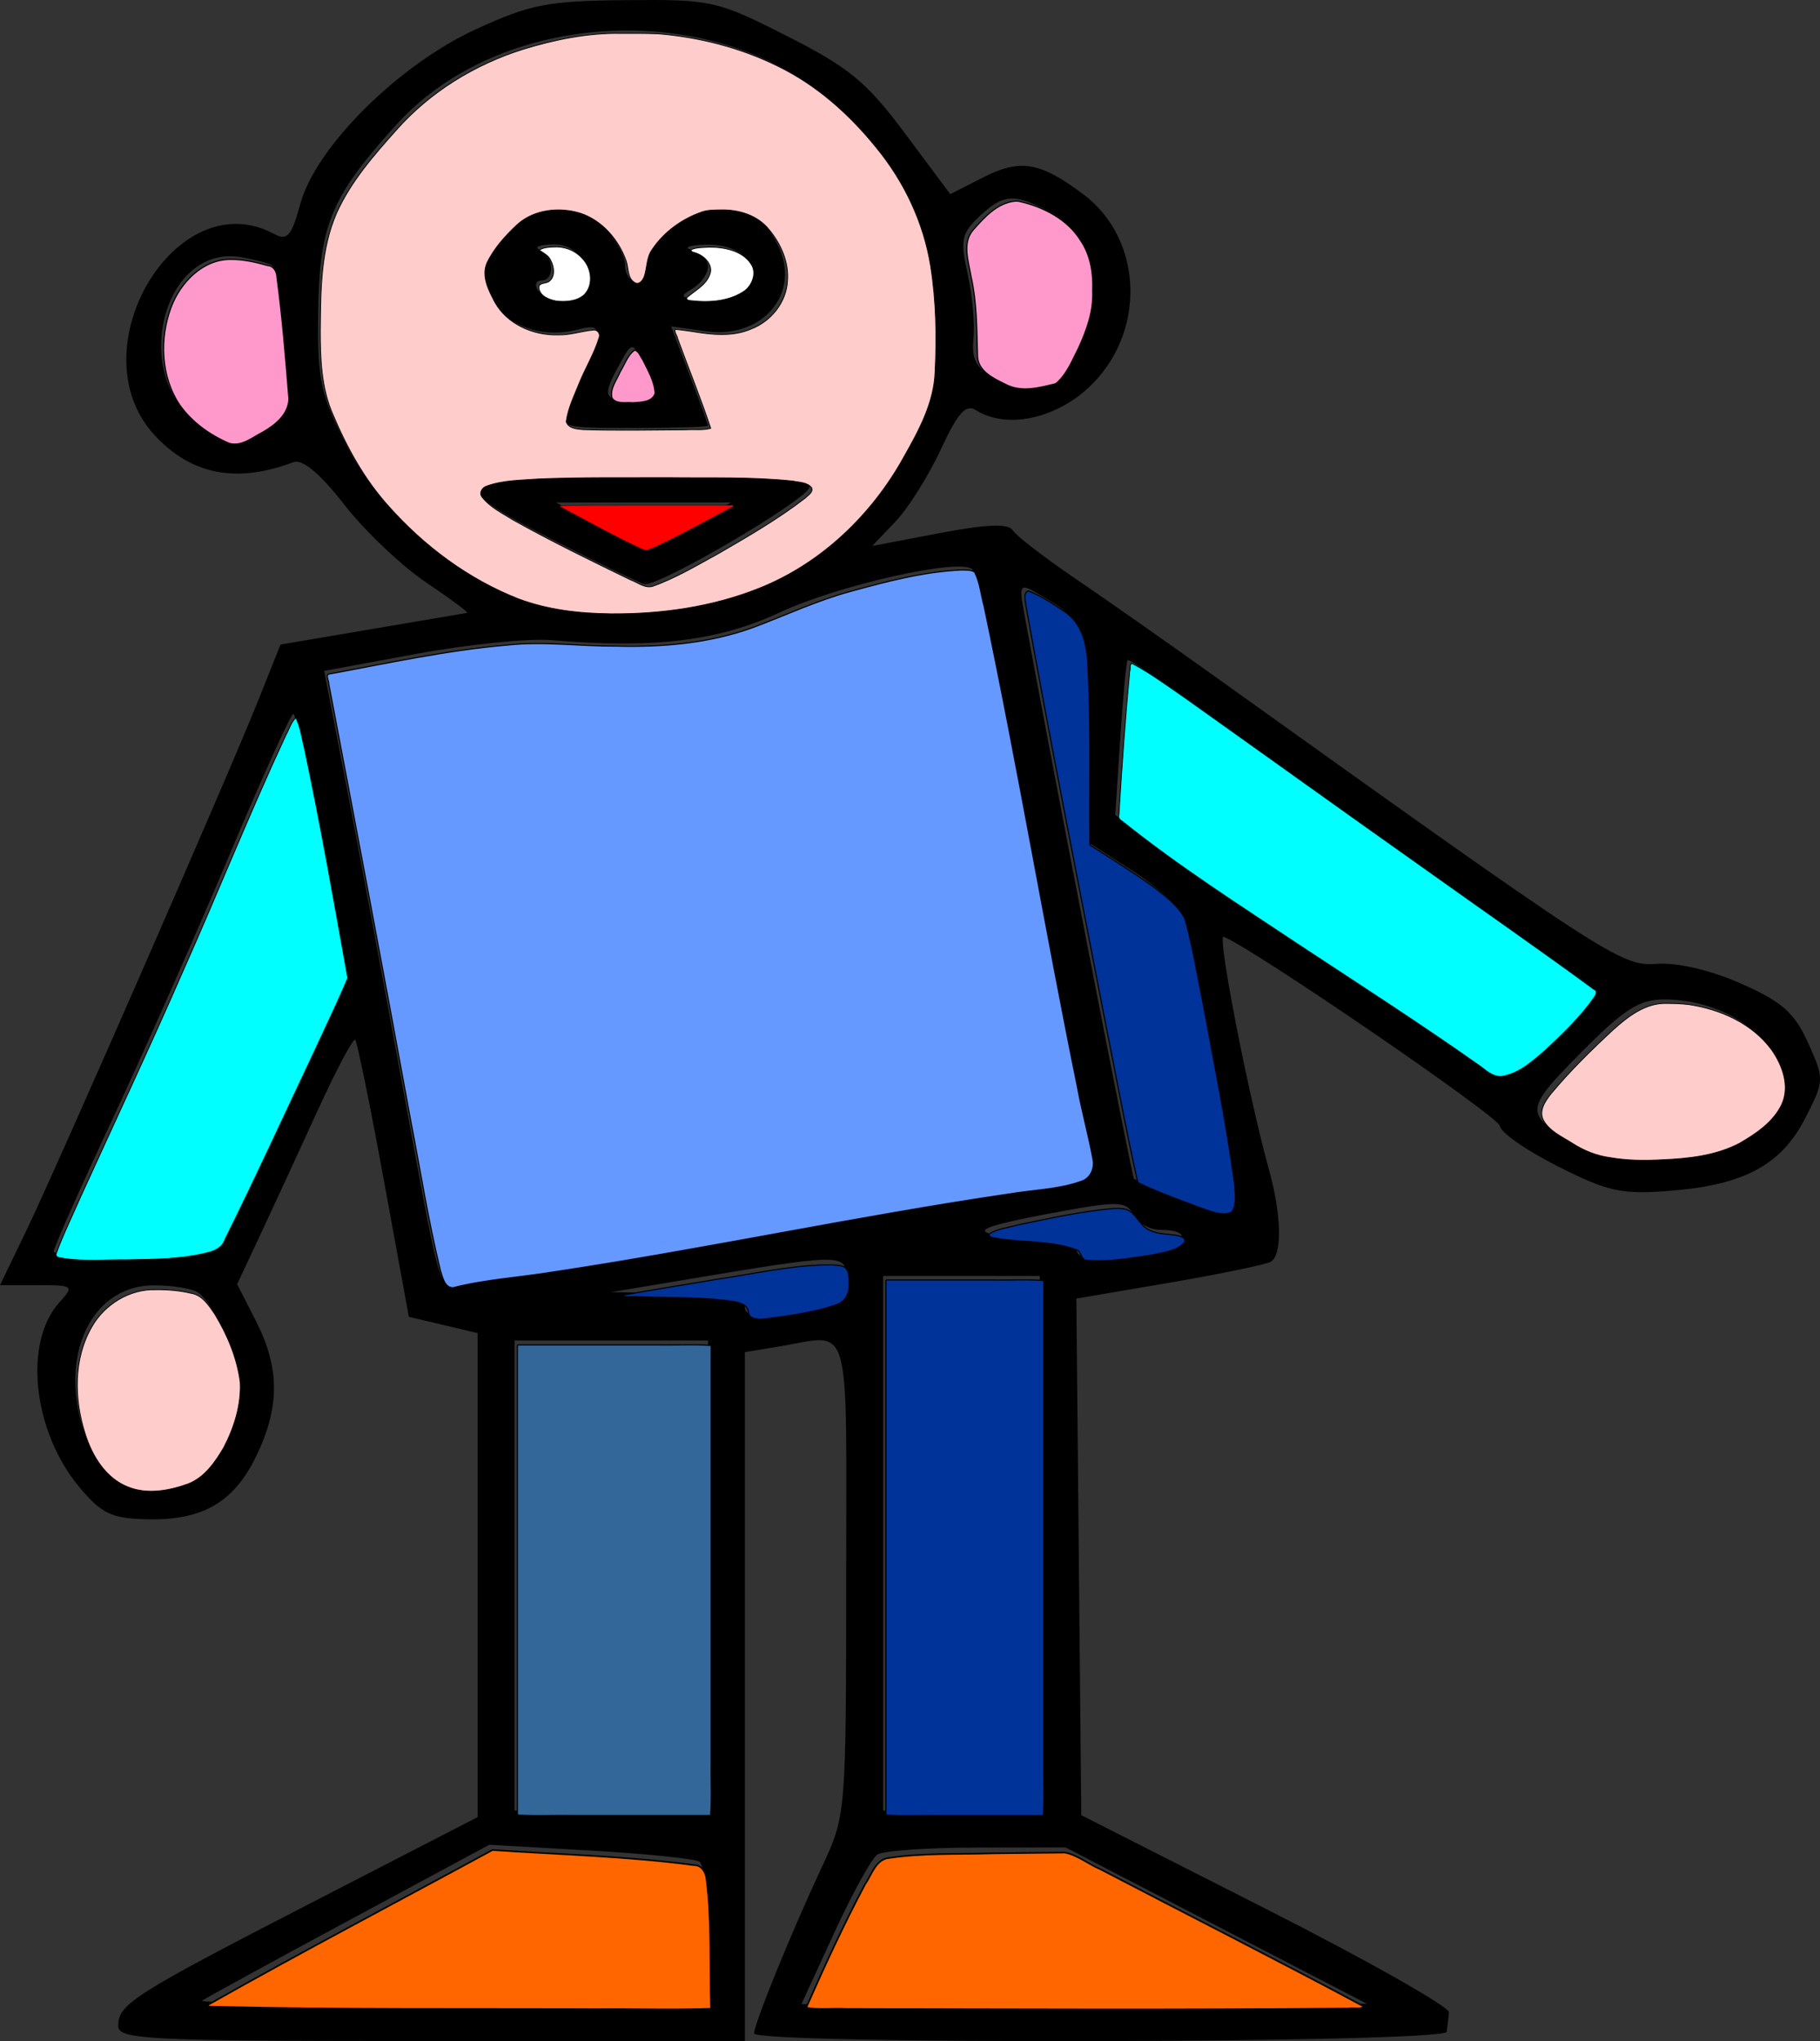
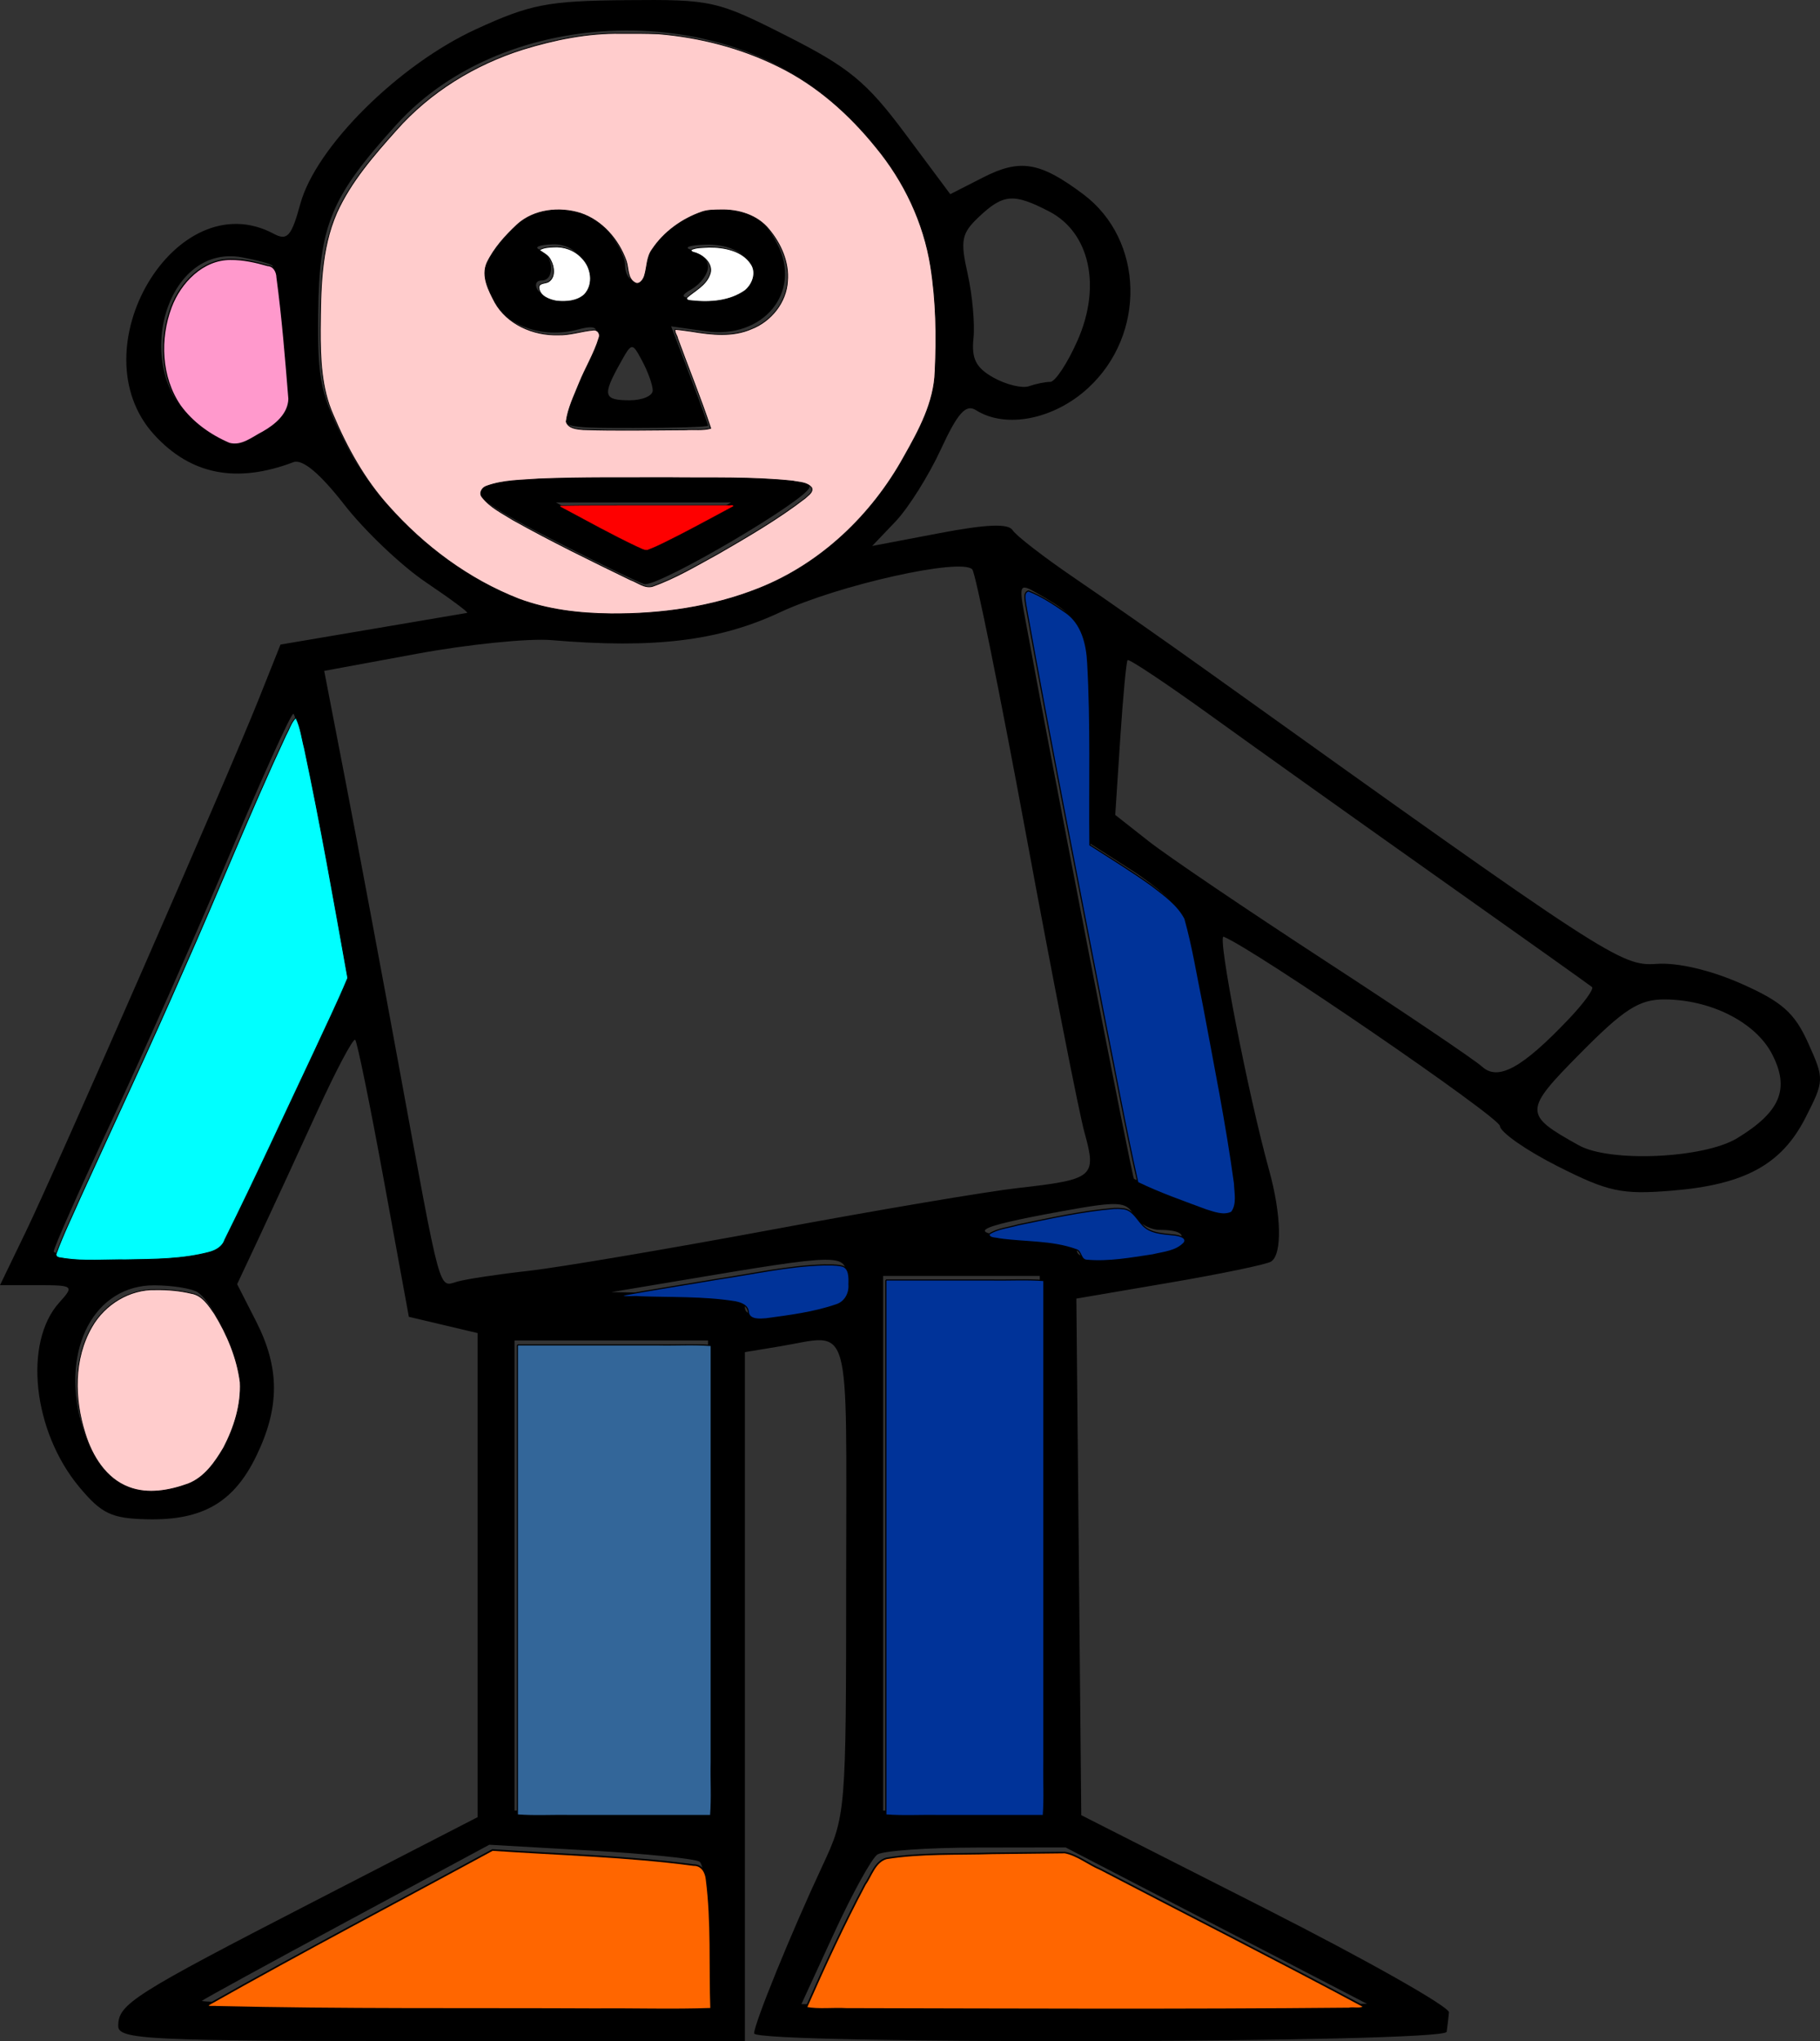
<svg xmlns="http://www.w3.org/2000/svg" xmlns:ns1="http://www.inkscape.org/namespaces/inkscape" xmlns:ns2="http://sodipodi.sourceforge.net/DTD/sodipodi-0.dtd" width="106.278mm" height="119.165mm" viewBox="0 0 106.278 119.165" version="1.1" id="svg7622" ns1:version="1.2.1 (9c6d41e410, 2022-07-14)" ns2:docname="Konturo.svg">
  <rect x="0" y="0" width="106.278" height="119.165" fill="#333333" stroke="none" />
  <ns2:namedview id="namedview7624" pagecolor="#ffffff" bordercolor="#000000" borderopacity="0.25" ns1:showpageshadow="2" ns1:pageopacity="0.0" ns1:pagecheckerboard="0" ns1:deskcolor="#d1d1d1" ns1:document-units="mm" showgrid="false" ns1:zoom="0.71624579" ns1:cx="50.96016" ns1:cy="238.74486" ns1:window-width="1920" ns1:window-height="1009" ns1:window-x="-8" ns1:window-y="-8" ns1:window-maximized="1" ns1:current-layer="layer1" />
  <defs id="defs7619" />
  <g ns1:label="Laag 1" ns1:groupmode="layer" id="layer1" transform="translate(-65.809,-85.593)">
    <g id="g7588" transform="translate(-4.504,0.996)">
      <path style="fill:#000000;stroke-width:0.538" d="m 77.217,202.873 c 0,-1.274 0.853,-1.816 11.435,-7.267 l 9.552,-4.92 v -14.13 -14.13 l -2.008,-0.475 -2.008,-0.475 -1.461,-7.98 c -0.803,-4.389 -1.556,-8.076 -1.672,-8.192 -0.116,-0.116 -1.125,1.788 -2.241,4.231 -1.116,2.444 -2.619,5.701 -3.341,7.239 l -1.312,2.797 1.102,2.16 c 1.39,2.725 1.396,5.022 0.02,7.864 -1.314,2.715 -3.135,3.773 -6.369,3.702 -2.088,-0.046 -2.666,-0.32 -3.969,-1.881 -2.716,-3.254 -3.278,-8.444 -1.166,-10.778 0.879,-0.972 0.831,-1.01 -1.276,-1.01 h -2.19 l 1.495,-3.094 c 1.823,-3.772 11.811,-26.602 13.597,-31.077 l 1.288,-3.229 5.351,-0.907 c 2.943,-0.499 5.439,-0.923 5.547,-0.942 0.107,-0.019 -0.973,-0.821 -2.402,-1.783 -1.428,-0.962 -3.575,-3.002 -4.769,-4.534 -1.435,-1.84 -2.446,-2.682 -2.979,-2.48 -3.326,1.257 -5.99,0.731 -8.124,-1.605 -4.547,-4.978 1.286,-14.779 6.981,-11.732 0.793,0.424 1.035,0.152 1.554,-1.749 0.907,-3.321 5.729,-8.114 10.253,-10.192 3.183,-1.462 4.192,-1.658 8.766,-1.699 5.005,-0.045 5.303,0.021 9.417,2.106 3.615,1.832 4.641,2.679 6.882,5.687 l 2.634,3.535 1.92,-0.979 c 2.163,-1.103 3.322,-0.908 5.845,0.982 3.558,2.665 3.691,8.195 0.272,11.326 -1.996,1.828 -4.803,2.378 -6.538,1.28 -0.589,-0.373 -1.066,0.16 -2.052,2.295 -0.707,1.529 -1.897,3.423 -2.646,4.208 l -1.361,1.427 3.924,-0.748 c 2.752,-0.524 4.03,-0.576 4.28,-0.171 0.196,0.317 1.839,1.585 3.652,2.819 1.813,1.233 5.297,3.675 7.744,5.425 23.438,16.772 24.13,17.223 26.208,17.073 1.221,-0.088 3.145,0.361 4.935,1.153 2.384,1.055 3.117,1.702 3.909,3.459 0.955,2.118 0.952,2.205 -0.156,4.376 -1.398,2.739 -3.559,3.912 -7.844,4.256 -2.891,0.232 -3.667,0.065 -6.616,-1.424 -1.838,-0.928 -3.357,-1.986 -3.377,-2.352 -0.028,-0.521 -14.394,-10.361 -16.135,-11.052 -0.395,-0.157 1.431,9.221 2.651,13.616 0.726,2.615 0.776,4.942 0.114,5.351 -0.269,0.166 -2.937,0.72 -5.928,1.231 l -5.438,0.928 0.143,15.08 0.143,15.08 10.763,5.46 c 5.919,3.003 10.739,5.727 10.709,6.054 -0.03,0.327 -0.09,0.837 -0.135,1.133 -0.099,0.661 -40.441,0.754 -40.441,0.093 0,-0.567 2.186,-5.929 3.987,-9.779 1.374,-2.938 1.384,-3.063 1.389,-16.817 0.006,-15.469 0.367,-14.216 -3.896,-13.512 l -2.018,0.334 v 20.11 20.11 H 95.513 c -16.598,0 -18.297,-0.082 -18.297,-0.882 z m 34.441,-5.274 c 0,-2.202 -0.227,-4.144 -0.504,-4.316 -0.277,-0.171 -3.151,-0.463 -6.386,-0.648 l -5.882,-0.337 -8.278,4.458 c -4.553,2.452 -8.379,4.546 -8.502,4.652 -0.123,0.107 6.476,0.194 14.664,0.194 h 14.888 z m 29.679,-0.58 -8.797,-4.564 -5.194,0.008 c -2.857,0.004 -5.465,0.186 -5.795,0.404 -0.331,0.217 -1.465,2.272 -2.521,4.566 l -1.92,4.171 16.513,-0.01 16.513,-0.01 -8.797,-4.564 z m -29.679,-20.439 v -13.722 h -5.65 -5.65 v 13.722 13.722 h 5.65 5.65 z m 19.373,-1.883 v -15.606 h -4.574 -4.574 v 15.606 15.606 h 4.574 4.574 z m -49.787,-3.764 c 1.517,-0.577 2.969,-3.346 2.969,-5.663 0,-1.502 -1.394,-4.589 -2.362,-5.229 -0.329,-0.217 -1.463,-0.399 -2.522,-0.404 -3.478,-0.015 -5.449,3.666 -4.282,7.999 0.895,3.324 3.075,4.484 6.197,3.297 z m 38.486,-11.714 c 0,-1.456 -0.196,-1.454 -9.686,0.139 l -4.036,0.677 3.901,0.066 c 2.854,0.048 3.901,0.258 3.901,0.781 0,0.574 0.587,0.609 2.96,0.179 2.627,-0.476 2.96,-0.683 2.96,-1.842 z m -18.566,-0.425 c 1.776,-0.198 8.193,-1.284 14.261,-2.413 6.067,-1.129 12.516,-2.22 14.329,-2.424 4.434,-0.5 4.607,-0.644 3.89,-3.231 -0.325,-1.171 -1.856,-8.973 -3.402,-17.338 -1.547,-8.365 -2.966,-15.363 -3.155,-15.552 -0.681,-0.681 -7.82,0.916 -11.231,2.512 -3.571,1.671 -7.347,2.13 -13.346,1.621 -1.332,-0.113 -4.861,0.245 -7.843,0.795 l -5.422,1.001 1.256,6.496 c 0.691,3.573 2.1,11.098 3.132,16.721 2.462,13.416 2.283,12.757 3.379,12.44 0.508,-0.147 2.377,-0.43 4.153,-0.628 z m -17.958,-1.856 c 0.249,-0.444 1.99,-4.088 3.87,-8.099 l 3.417,-7.292 -1.391,-7.641 c -0.765,-4.203 -1.512,-7.637 -1.66,-7.632 -0.148,0.005 -1.82,3.698 -3.716,8.206 -1.896,4.508 -4.984,11.479 -6.861,15.49 -1.878,4.011 -3.414,7.471 -3.414,7.689 0,0.218 2.093,0.326 4.652,0.241 3.454,-0.115 4.768,-0.363 5.105,-0.963 z m 53.925,0.736 c 2.368,-0.325 3.031,-1.274 0.89,-1.274 -0.56,0 -1.239,-0.396 -1.51,-0.88 -0.44,-0.786 -0.887,-0.808 -4.197,-0.206 -5.245,0.954 -5.772,1.311 -2.225,1.507 1.702,0.094 3.094,0.401 3.094,0.682 0,0.602 0.611,0.628 3.949,0.171 z m 4.968,-4.906 c -0.387,-2.794 -2.372,-13.313 -2.786,-14.758 -0.142,-0.495 -1.458,-1.671 -2.925,-2.612 l -2.667,-1.712 v -6.208 c 0,-6.565 -0.016,-6.61 -2.906,-8.281 -0.94,-0.543 -0.996,-0.445 -0.692,1.22 1.556,8.536 6.292,32.926 6.409,33.003 0.082,0.054 1.117,0.481 2.301,0.948 3.495,1.381 3.667,1.296 3.266,-1.601 z m 29.66,-1.722 c 2.526,-1.54 3.081,-2.88 2.033,-4.908 -0.962,-1.86 -3.591,-3.191 -6.303,-3.191 -1.459,0 -2.345,0.568 -4.879,3.129 -3.343,3.378 -3.347,3.588 -0.099,5.39 1.824,1.012 7.309,0.763 9.248,-0.42 z m -9.826,-6.968 c 0.866,-0.912 1.472,-1.746 1.345,-1.854 -0.126,-0.108 -4.104,-2.937 -8.84,-6.287 -4.736,-3.35 -10.754,-7.638 -13.375,-9.53 -2.621,-1.891 -4.828,-3.363 -4.905,-3.27 -0.077,0.092 -0.271,2.164 -0.431,4.603 l -0.29,4.435 1.967,1.547 c 1.082,0.851 5.72,3.992 10.308,6.982 4.588,2.989 8.704,5.765 9.148,6.169 0.937,0.852 2.346,0.076 5.073,-2.795 z M 111.833,119.59 c 4.729,-1.113 8.518,-3.987 10.96,-8.314 1.9,-3.366 2.015,-3.835 1.951,-7.933 -0.081,-5.167 -1.493,-8.498 -5.147,-12.141 -6.72,-6.699 -19.755,-6.369 -26.128,0.662 -3.837,4.234 -4.519,5.874 -4.575,11.007 -0.044,3.991 0.124,4.755 1.718,7.853 1.916,3.722 6.008,7.273 10.07,8.739 2.75,0.992 7.254,1.043 11.15,0.127 z m -8.92,-3.315 c -7.131,-3.635 -6.674,-4.003 4.978,-4.003 8.003,0 9.686,0.133 9.686,0.763 0,0.653 -8.637,5.745 -9.613,5.667 -0.189,-0.015 -2.462,-1.107 -5.052,-2.427 z m 7.668,-1.043 2.422,-1.297 h -5.112 -5.112 l 2.422,1.297 c 1.332,0.713 2.543,1.297 2.691,1.297 0.148,0 1.359,-0.584 2.691,-1.297 z m -7.233,-6.861 c 0.205,-0.666 0.706,-1.865 1.113,-2.664 0.996,-1.958 0.937,-2.222 -0.417,-1.868 -2.105,0.551 -4.227,-0.235 -5.078,-1.879 -0.851,-1.645 -0.728,-2.134 1.026,-4.083 1.463,-1.625 4.107,-1.609 5.652,0.035 0.644,0.685 1.17,1.654 1.17,2.153 0,0.499 0.242,0.907 0.538,0.907 0.296,0 0.538,-0.467 0.538,-1.037 0,-1.306 2.44,-3.268 4.065,-3.268 1.953,0 2.914,0.559 3.754,2.184 1.45,2.804 -0.822,5.563 -4.187,5.086 l -2.018,-0.286 1.076,2.832 c 0.592,1.557 1.076,2.892 1.077,2.966 1.5e-4,0.074 -1.953,0.135 -4.341,0.135 -4.254,0 -4.334,-0.024 -3.968,-1.211 z m 5.08,-0.977 c 0,-0.315 -0.272,-1.083 -0.605,-1.705 -0.605,-1.13 -0.606,-1.129 -1.326,0.17 -1.016,1.833 -0.939,2.108 0.586,2.108 0.74,0 1.345,-0.258 1.345,-0.574 z m -4.033,-5.889 c 0.715,-1.157 -0.32,-2.687 -1.788,-2.643 -0.794,0.023 -1.141,0.165 -0.771,0.314 0.817,0.33 0.901,1.796 0.103,1.796 -0.313,0 -0.42,0.242 -0.237,0.538 0.432,0.699 2.261,0.695 2.694,-0.005 z m 9.414,-0.264 c 0.986,-1.189 -0.259,-2.437 -2.353,-2.359 -0.926,0.034 -1.259,0.173 -0.741,0.309 0.518,0.135 0.942,0.58 0.942,0.987 0,0.408 -0.424,0.988 -0.942,1.29 -0.785,0.458 -0.662,0.551 0.741,0.565 0.926,0.009 1.985,-0.347 2.353,-0.791 z m -26.773,6.147 c -0.074,-0.717 -0.245,-2.604 -0.379,-4.194 -0.134,-1.59 -0.333,-2.98 -0.442,-3.089 -0.109,-0.109 -0.907,-0.327 -1.773,-0.485 -4.646,-0.846 -6.593,7.005 -2.433,9.809 1.802,1.214 1.854,1.218 3.496,0.247 1.232,-0.728 1.632,-1.326 1.532,-2.289 z m 44.606,-0.496 c 0.288,0 1.005,-1.087 1.593,-2.415 1.404,-3.175 0.714,-6.309 -1.66,-7.537 -2.067,-1.069 -2.669,-1.025 -4.078,0.299 -1.041,0.978 -1.121,1.374 -0.679,3.344 0.276,1.229 0.429,2.929 0.34,3.778 -0.124,1.183 0.152,1.718 1.182,2.289 0.739,0.41 1.667,0.632 2.061,0.494 0.394,-0.138 0.953,-0.252 1.241,-0.252 z" id="path397" />
      <path style="fill:#ff6600;fill-opacity:1;stroke:#000000;stroke-width:0.349" d="m 373.813,726.835 c -20.813,11.309 -41.798,22.31 -62.42,33.961 -1.094,0.77 1.254,0.465 1.604,0.556 27.874,0.664 55.761,0.388 83.641,0.526 8.444,-0.077 17.039,0.206 25.389,-0.096 -0.331,-9.478 0.211,-19.033 -0.994,-28.457 -0.137,-1.595 -1.049,-3.24 -2.86,-3.192 -14.681,-1.957 -29.525,-2.307 -44.291,-3.315 z" id="path1032" transform="scale(0.265)" />
      <path style="fill:#ff6600;fill-opacity:1;stroke:#000000;stroke-width:0.349" d="m 484.022,727.544 c -7.78,0.248 -15.648,-0.128 -23.356,1.107 -2.565,0.721 -3.357,3.809 -4.748,5.776 -4.694,8.85 -8.9,17.965 -12.937,27.129 2.746,0.517 5.936,0.093 8.834,0.264 36.914,0.08 73.832,0.254 110.744,-0.097 1.028,-0.23 2.564,0.274 3.378,-0.396 -19.212,-10.298 -38.742,-20.167 -58.093,-30.268 -2.65,-1.112 -5.076,-3.15 -7.866,-3.688 -5.319,0.058 -10.639,0.115 -15.958,0.173 z" id="path1034" transform="scale(0.265)" />
-       <path style="fill:#6699ff;fill-opacity:1;stroke:#000000;stroke-width:0.247" d="m 477.154,444.805 c -8.323,0.386 -16.45,2.537 -24.448,4.735 -7.356,2.007 -14.272,5.252 -21.387,7.922 -9.675,3.525 -20.081,4.399 -30.318,4.12 -7.891,0.044 -15.776,-1.08 -23.66,-0.256 -13.331,1.126 -26.429,4 -39.566,6.419 -0.785,0.308 0.09,1.532 0.008,2.196 6.061,31.877 12.116,63.755 17.955,95.674 2.173,11.192 3.939,22.478 6.648,33.556 0.476,1.381 0.881,3.731 2.734,3.775 7.286,-1.861 14.863,-2.286 22.277,-3.502 33.563,-5.071 66.781,-12.238 100.364,-17.172 5.263,-0.891 10.74,-0.963 15.807,-2.764 2.075,-0.642 3.047,-2.904 2.6,-4.934 -0.969,-5.264 -2.425,-10.43 -3.383,-15.701 -7.209,-35.282 -13.16,-70.812 -20.587,-106.05 -0.692,-2.508 -0.918,-5.25 -2.112,-7.57 -0.853,-0.53 -1.97,-0.405 -2.931,-0.448 z" id="path1381" transform="scale(0.265)" />
      <path style="fill:#336699;fill-opacity:1;stroke:#000000;stroke-width:0.247" d="m 379.338,615.668 c 0,34.471 0,68.942 0,103.413 3.801,0.308 7.84,0.044 11.732,0.132 10.284,0 20.568,0 30.851,0 0.308,-3.801 0.044,-7.84 0.132,-11.732 0,-30.604 0,-61.209 0,-91.813 -3.801,-0.308 -7.84,-0.044 -11.732,-0.132 -10.284,0 -20.568,0 -30.851,0 z" id="path1590" transform="scale(0.265)" />
      <path style="fill:#003399;fill-opacity:1;stroke:#000000;stroke-width:0.247" d="m 460.539,601.353 c 0,39.243 0,78.486 0,117.728 3.801,0.308 7.84,0.044 11.732,0.132 7.651,0 15.302,0 22.953,0 0.308,-3.801 0.044,-7.84 0.132,-11.732 0,-35.376 0,-70.752 0,-106.128 -3.801,-0.308 -7.84,-0.044 -11.732,-0.132 -7.651,0 -15.302,0 -22.953,0 z" id="path2010" transform="scale(0.265)" />
      <path style="fill:#003399;fill-opacity:1;stroke:#000000;stroke-width:0.247" d="m 491.925,449.435 c -1.209,0.388 -0.626,2.146 -0.556,3.061 5.378,29.969 11.301,59.837 17.091,89.728 2.517,12.513 4.796,25.086 7.595,37.537 4.827,2.347 9.954,4.122 14.989,6.006 1.77,0.533 3.902,1.414 5.674,0.526 1.328,-1.789 0.713,-4.255 0.648,-6.323 -1.796,-13.17 -4.428,-26.213 -6.854,-39.278 -1.317,-6.368 -2.319,-12.823 -4.08,-19.086 -1.632,-3.103 -4.653,-5.199 -7.369,-7.302 -4.392,-3.162 -9.02,-5.975 -13.565,-8.909 -0.13,-13.361 0.274,-26.742 -0.482,-40.089 -0.203,-4.144 -1.283,-8.752 -4.95,-11.208 -2.553,-1.763 -5.203,-3.52 -8.089,-4.665 z" id="path2771" transform="scale(0.265)" />
      <path style="fill:#003399;fill-opacity:1;stroke:#000000;stroke-width:0.247" d="m 510.825,585.471 c -7.118,0.605 -14.12,2.176 -21.108,3.611 -2.133,0.63 -4.554,0.802 -6.433,2.041 -0.065,0.979 1.507,0.817 2.132,1.026 5.687,0.832 11.644,0.423 17.09,2.408 1.194,0.342 0.898,2.26 2.33,2.325 4.847,0.435 9.713,-0.481 14.497,-1.192 2.381,-0.579 5.246,-0.765 6.974,-2.703 0.599,-1.183 -1.23,-1.523 -2.031,-1.642 -2.595,-0.317 -5.614,-0.247 -7.423,-2.5 -1.187,-1.329 -2.171,-3.251 -4.204,-3.311 -0.604,-0.081 -1.215,-0.082 -1.823,-0.064 z" id="path2773" transform="scale(0.265)" />
      <path style="fill:#003399;fill-opacity:1;stroke:#000000;stroke-width:0.247" d="m 446.87,597.914 c -7.841,0.212 -15.536,1.984 -23.275,3.116 -7.131,1.223 -14.324,2.311 -21.415,3.631 1.058,0.487 2.775,0.096 4.065,0.27 7.003,0.263 14.078,-0.014 21.014,1.089 1.286,0.239 2.953,0.787 2.977,2.357 0.301,1.73 2.588,1.507 3.894,1.403 5.198,-0.705 10.476,-1.369 15.456,-3.076 1.916,-0.583 2.99,-2.543 2.82,-4.481 0.044,-1.475 0.163,-3.847 -1.789,-4.113 -1.231,-0.248 -2.501,-0.185 -3.749,-0.196 z" id="path2775" transform="scale(0.265)" />
      <path style="fill:#00ffff;fill-opacity:1;stroke:#000000;stroke-width:0.175" d="m 330.426,477.447 c -0.983,1.002 -1.392,2.502 -2.086,3.721 -8.001,17.158 -15,34.759 -22.707,52.049 -7.266,16.682 -15.01,33.149 -22.545,49.71 -1.822,4.186 -3.857,8.298 -5.409,12.591 -0.104,0.967 1.275,0.799 1.882,0.985 4.488,0.65 9.042,0.223 13.558,0.275 6.135,-0.11 12.38,-0.09 18.352,-1.673 1.447,-0.393 2.896,-1.204 3.39,-2.717 6.792,-13.656 13.134,-27.532 19.654,-41.32 2.502,-5.446 5.144,-10.838 7.451,-16.368 -3.018,-16.893 -5.984,-33.803 -9.545,-50.592 -0.583,-2.196 -0.83,-4.551 -1.827,-6.603 -0.045,-0.041 -0.105,-0.069 -0.167,-0.059 z" id="path3398" transform="scale(0.265)" />
-       <path style="fill:#00ffff;fill-opacity:1;stroke:#000000;stroke-width:0.175" d="m 514.703,465.434 c -0.558,0.258 -0.192,1.162 -0.428,1.655 -0.998,10.53 -1.738,21.086 -2.381,31.643 -0.245,0.722 0.246,1.157 0.816,1.495 12.331,9.895 25.682,18.402 38.825,27.155 13.424,8.85 26.966,17.547 40.092,26.829 1.457,1.143 3.117,2.574 5.126,2.08 3.622,-0.776 6.46,-3.411 9.19,-5.75 3.833,-3.601 7.691,-7.276 10.702,-11.613 0.386,-0.518 0.796,-1.398 -0.063,-1.719 -11.992,-8.81 -24.232,-17.28 -36.342,-25.927 -18.112,-12.803 -36.123,-25.75 -54.203,-38.598 -3.641,-2.481 -7.202,-5.138 -11.096,-7.208 -0.076,-0.025 -0.157,-0.045 -0.238,-0.041 z" id="path3400" transform="scale(0.265)" />
+       <path style="fill:#00ffff;fill-opacity:1;stroke:#000000;stroke-width:0.175" d="m 514.703,465.434 z" id="path3400" transform="scale(0.265)" />
      <path style="fill:#ffcccc;fill-opacity:1;stroke:#000000;stroke-width:0.175" d="m 299.644,603.367 c -5.748,-0.164 -11.245,3.221 -14.067,8.164 -4.098,7.072 -3.918,15.885 -1.505,23.491 1.524,4.962 4.575,9.989 9.654,11.89 4.227,1.616 8.947,0.727 13.075,-0.761 3.616,-1.4 5.946,-4.786 7.84,-8.003 2.294,-4.413 3.87,-9.391 3.624,-14.41 -0.699,-5.362 -2.849,-10.477 -5.658,-15.065 -1.29,-1.877 -2.713,-4.128 -5.159,-4.509 -2.548,-0.615 -5.188,-0.819 -7.804,-0.798 z" id="path3885" transform="scale(0.265)" />
-       <path style="fill:#ffcccc;fill-opacity:1;stroke:#000000;stroke-width:0.175" d="m 632.632,540.302 c -4.658,-0.177 -8.575,2.873 -11.853,5.825 -4.798,4.453 -9.494,9.055 -13.684,14.091 -1.262,1.584 -2.745,3.768 -1.648,5.828 1.37,2.462 4.136,3.636 6.407,5.097 2.504,1.599 5.294,2.726 8.248,3.125 3.743,0.657 7.547,0.688 11.332,0.487 5.887,-0.248 12.004,-0.873 17.291,-3.676 3.636,-2.124 7.436,-4.669 9.268,-8.611 1.773,-3.996 0.102,-8.566 -2.259,-11.936 -4.261,-5.817 -11.319,-8.962 -18.298,-9.989 -1.594,-0.179 -3.2,-0.247 -4.803,-0.241 z" id="path3887" transform="scale(0.265)" />
      <path style="fill:#ffcccc;fill-opacity:1;stroke:#000000;stroke-width:0.175" d="m 402.103,326.586 c -7.316,-0.109 -14.574,1.38 -21.541,3.516 -10.66,3.357 -20.528,9.422 -27.942,17.831 -4.964,5.562 -9.985,11.305 -13.083,18.16 -3.533,8.064 -3.545,17.063 -3.624,25.708 -0.022,6.364 0.194,12.939 2.822,18.851 3.061,7.238 6.917,14.222 12.206,20.084 7.846,8.831 17.611,16.115 28.644,20.442 6.458,2.42 13.422,3.219 20.283,3.287 11.078,0.101 22.294,-1.471 32.628,-5.577 13.724,-5.424 24.953,-16.181 32.036,-29.017 3.286,-5.81 6.654,-11.976 6.857,-18.813 0.383,-7.714 0.232,-15.499 -0.972,-23.139 -1.539,-9.654 -5.862,-18.758 -12.079,-26.275 -5.895,-7.293 -13.075,-13.677 -21.55,-17.808 -8.194,-4.063 -17.217,-6.382 -26.313,-7.152 -2.788,-0.117 -5.581,-0.105 -8.371,-0.097 z m 21.994,38.896 c 3.946,-0.118 8.125,1.144 10.674,4.295 2.628,3.163 4.437,7.209 4.082,11.381 -0.25,4.671 -3.617,8.86 -7.926,10.528 -4.157,1.828 -8.832,1.291 -13.188,0.563 -1.213,-0.152 -2.424,-0.37 -3.642,-0.45 -0.219,0.633 0.468,1.379 0.565,2.042 2.408,6.591 5.073,13.1 7.281,19.754 -1.764,0.509 -3.69,0.187 -5.511,0.33 -7.548,0.036 -15.103,0.205 -22.647,-0.042 -1.303,-0.127 -3.221,-0.238 -3.684,-1.753 0.389,-2.977 1.769,-5.714 2.867,-8.482 1.361,-3.369 3.304,-6.505 4.362,-9.99 0.364,-0.863 -0.318,-1.847 -1.26,-1.71 -2.627,0.241 -5.166,1.159 -7.826,1.064 -5.394,0.142 -11.137,-2.33 -13.852,-7.173 -1.365,-2.616 -3.049,-5.748 -1.738,-8.717 1.562,-3.241 4.051,-5.97 6.654,-8.404 3.705,-3.357 9.282,-3.946 13.926,-2.499 4.778,1.584 8.401,5.792 10.066,10.456 0.565,1.583 0.234,3.832 1.892,4.814 1.023,0.658 1.922,-0.665 2.169,-1.528 0.591,-1.934 0.446,-4.111 1.714,-5.799 2.571,-3.855 6.584,-6.724 10.924,-8.227 1.303,-0.459 2.718,-0.428 4.097,-0.454 z m -11.292,58.988 c 9.079,0.12 18.202,-0.213 27.239,0.752 1.385,0.298 3.216,0.24 4.144,1.482 0.393,0.999 -0.855,1.668 -1.424,2.27 -6.017,4.636 -12.608,8.456 -19.176,12.255 -4.719,2.574 -9.388,5.396 -14.474,7.186 -1.724,0.475 -3.261,-0.874 -4.802,-1.416 -8.727,-4.23 -17.457,-8.486 -25.923,-13.213 -2.381,-1.494 -5.061,-2.773 -6.815,-5.036 -0.773,-0.92 0.026,-2.129 1.007,-2.425 3.654,-1.324 7.651,-1.278 11.497,-1.572 9.567,-0.387 19.154,-0.24 28.727,-0.282 z" id="path4441" transform="scale(0.265)" />
      <path style="fill:#fe0000;fill-opacity:1;stroke:#000000;stroke-width:0.087" d="m 403.989,430.545 c -5.06,0.019 -10.123,-0.016 -15.182,0.074 -0.288,0.312 0.435,0.439 0.618,0.61 5.348,2.846 10.642,5.804 16.12,8.396 0.794,0.29 1.569,0.896 2.448,0.81 2.378,-0.866 4.601,-2.105 6.868,-3.221 4.059,-2.08 8.057,-4.275 12.081,-6.42 0.126,-0.495 -0.869,-0.144 -1.197,-0.249 -7.252,2.6e-4 -14.503,-0.003 -21.755,2.5e-4 z" id="path6241" transform="scale(0.265)" />
-       <path style="fill:#ff99cc;fill-opacity:1;stroke:#000000;stroke-width:0.247" d="m 405.18,396.374 c -1.571,1.119 -2.193,3.194 -3.194,4.788 -0.736,1.806 -2.332,3.719 -1.783,5.771 1.016,1.44 3.116,0.865 4.619,1.032 1.704,-0.118 4.253,-0.11 4.869,-2.074 -0.128,-2.658 -1.593,-5.075 -2.737,-7.42 -0.509,-0.676 -0.858,-1.903 -1.774,-2.097 z" id="path7144" transform="scale(0.265)" />
      <path style="fill:#ff99cc;fill-opacity:1;stroke:#000000;stroke-width:0.247" d="m 316.119,376.382 c -6.14,-3.5e-4 -11.03,5.091 -13.072,10.523 -2.618,6.981 -2.297,15.408 1.981,21.675 2.695,3.734 6.615,6.534 10.819,8.328 2.73,0.779 5.156,-1.348 7.44,-2.502 2.699,-1.54 5.607,-3.908 5.711,-7.278 -0.727,-8.928 -1.434,-17.872 -2.628,-26.751 -0.035,-1.244 -0.683,-2.549 -2.065,-2.638 -2.661,-0.76 -5.404,-1.384 -8.186,-1.356 z" id="path7146" transform="scale(0.265)" />
-       <path style="fill:#ff99cc;fill-opacity:1;stroke:#000000;stroke-width:0.247" d="m 489.011,363.547 c -3.951,0.395 -6.833,3.621 -9.302,6.428 -2.385,2.875 -0.956,6.804 -0.425,10.064 1.336,5.813 1.279,11.789 1.454,17.718 0.134,3.245 3.517,4.845 6.048,6.086 3.494,1.928 7.59,0.816 11.191,-0.082 2.425,-2.015 3.613,-5.128 5.022,-7.87 1.809,-3.93 3.317,-8.131 3.112,-12.524 0.165,-3.855 -0.43,-7.835 -2.625,-11.099 -2.94,-4.771 -8.308,-7.483 -13.623,-8.68 -0.282,-0.039 -0.567,-0.056 -0.851,-0.042 z" id="path7148" transform="scale(0.265)" />
      <path style="fill:#ffffff;fill-opacity:1;stroke:#000000;stroke-width:0.175" d="m 421.592,373.683 c -1.308,0.116 -2.757,0.002 -3.954,0.567 -0.124,0.621 0.957,0.596 1.324,0.842 1.782,0.698 3.621,2.655 2.758,4.668 -0.855,2.339 -3.217,3.471 -4.982,4.998 -0.443,0.645 0.681,0.705 1.075,0.741 3.974,0.434 8.358,0.11 11.713,-2.265 1.648,-1.362 2.602,-3.933 1.303,-5.847 -1.932,-2.956 -5.951,-3.719 -9.236,-3.703 z" id="path7564" transform="scale(0.265)" />
      <path style="fill:#ffffff;fill-opacity:1;stroke:#000000;stroke-width:0.175" d="m 387.212,373.651 c -1.035,0.055 -2.166,0.109 -3.046,0.696 0.874,0.606 2.049,1.145 2.523,2.245 0.772,1.434 1.074,3.775 -0.53,4.746 -0.721,0.389 -2.155,0.175 -2.084,1.338 0.227,1.856 2.349,2.626 3.962,2.898 2.074,0.203 4.472,0.03 6.078,-1.441 2.15,-2.279 1.528,-6.046 -0.61,-8.111 -1.613,-1.728 -3.952,-2.556 -6.294,-2.371 z" id="path7566" transform="scale(0.265)" />
    </g>
  </g>
</svg>